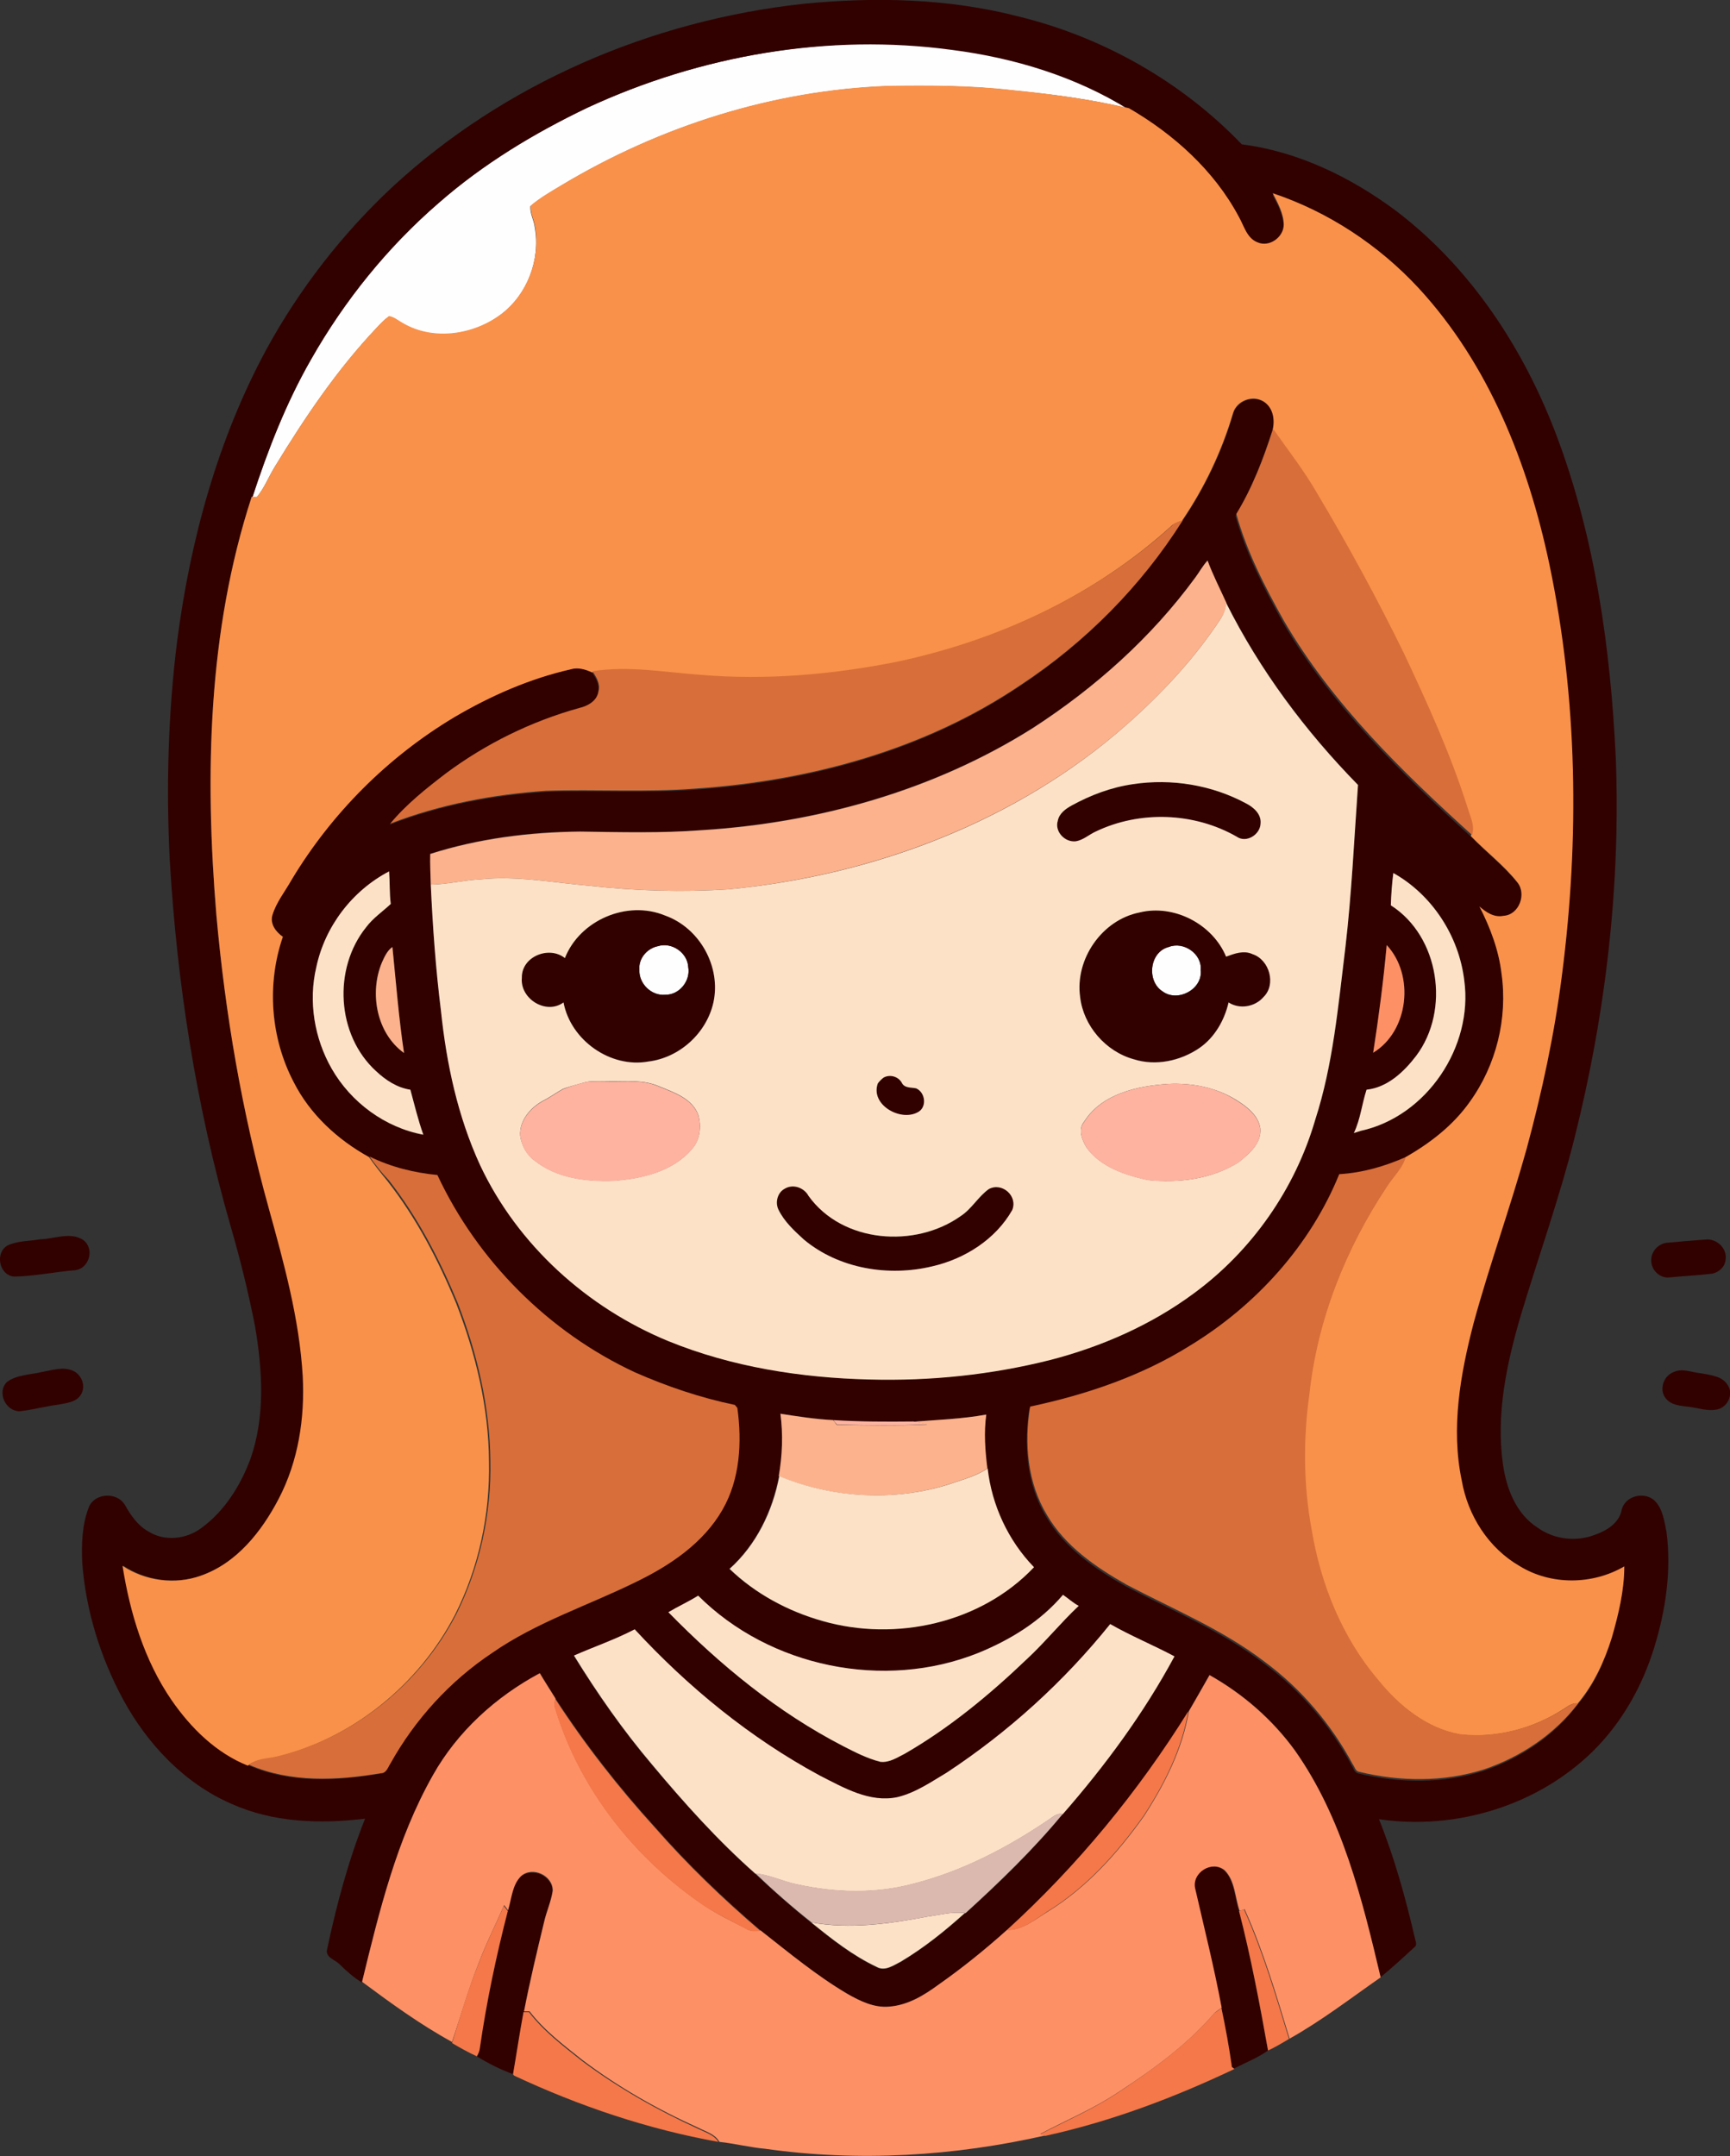
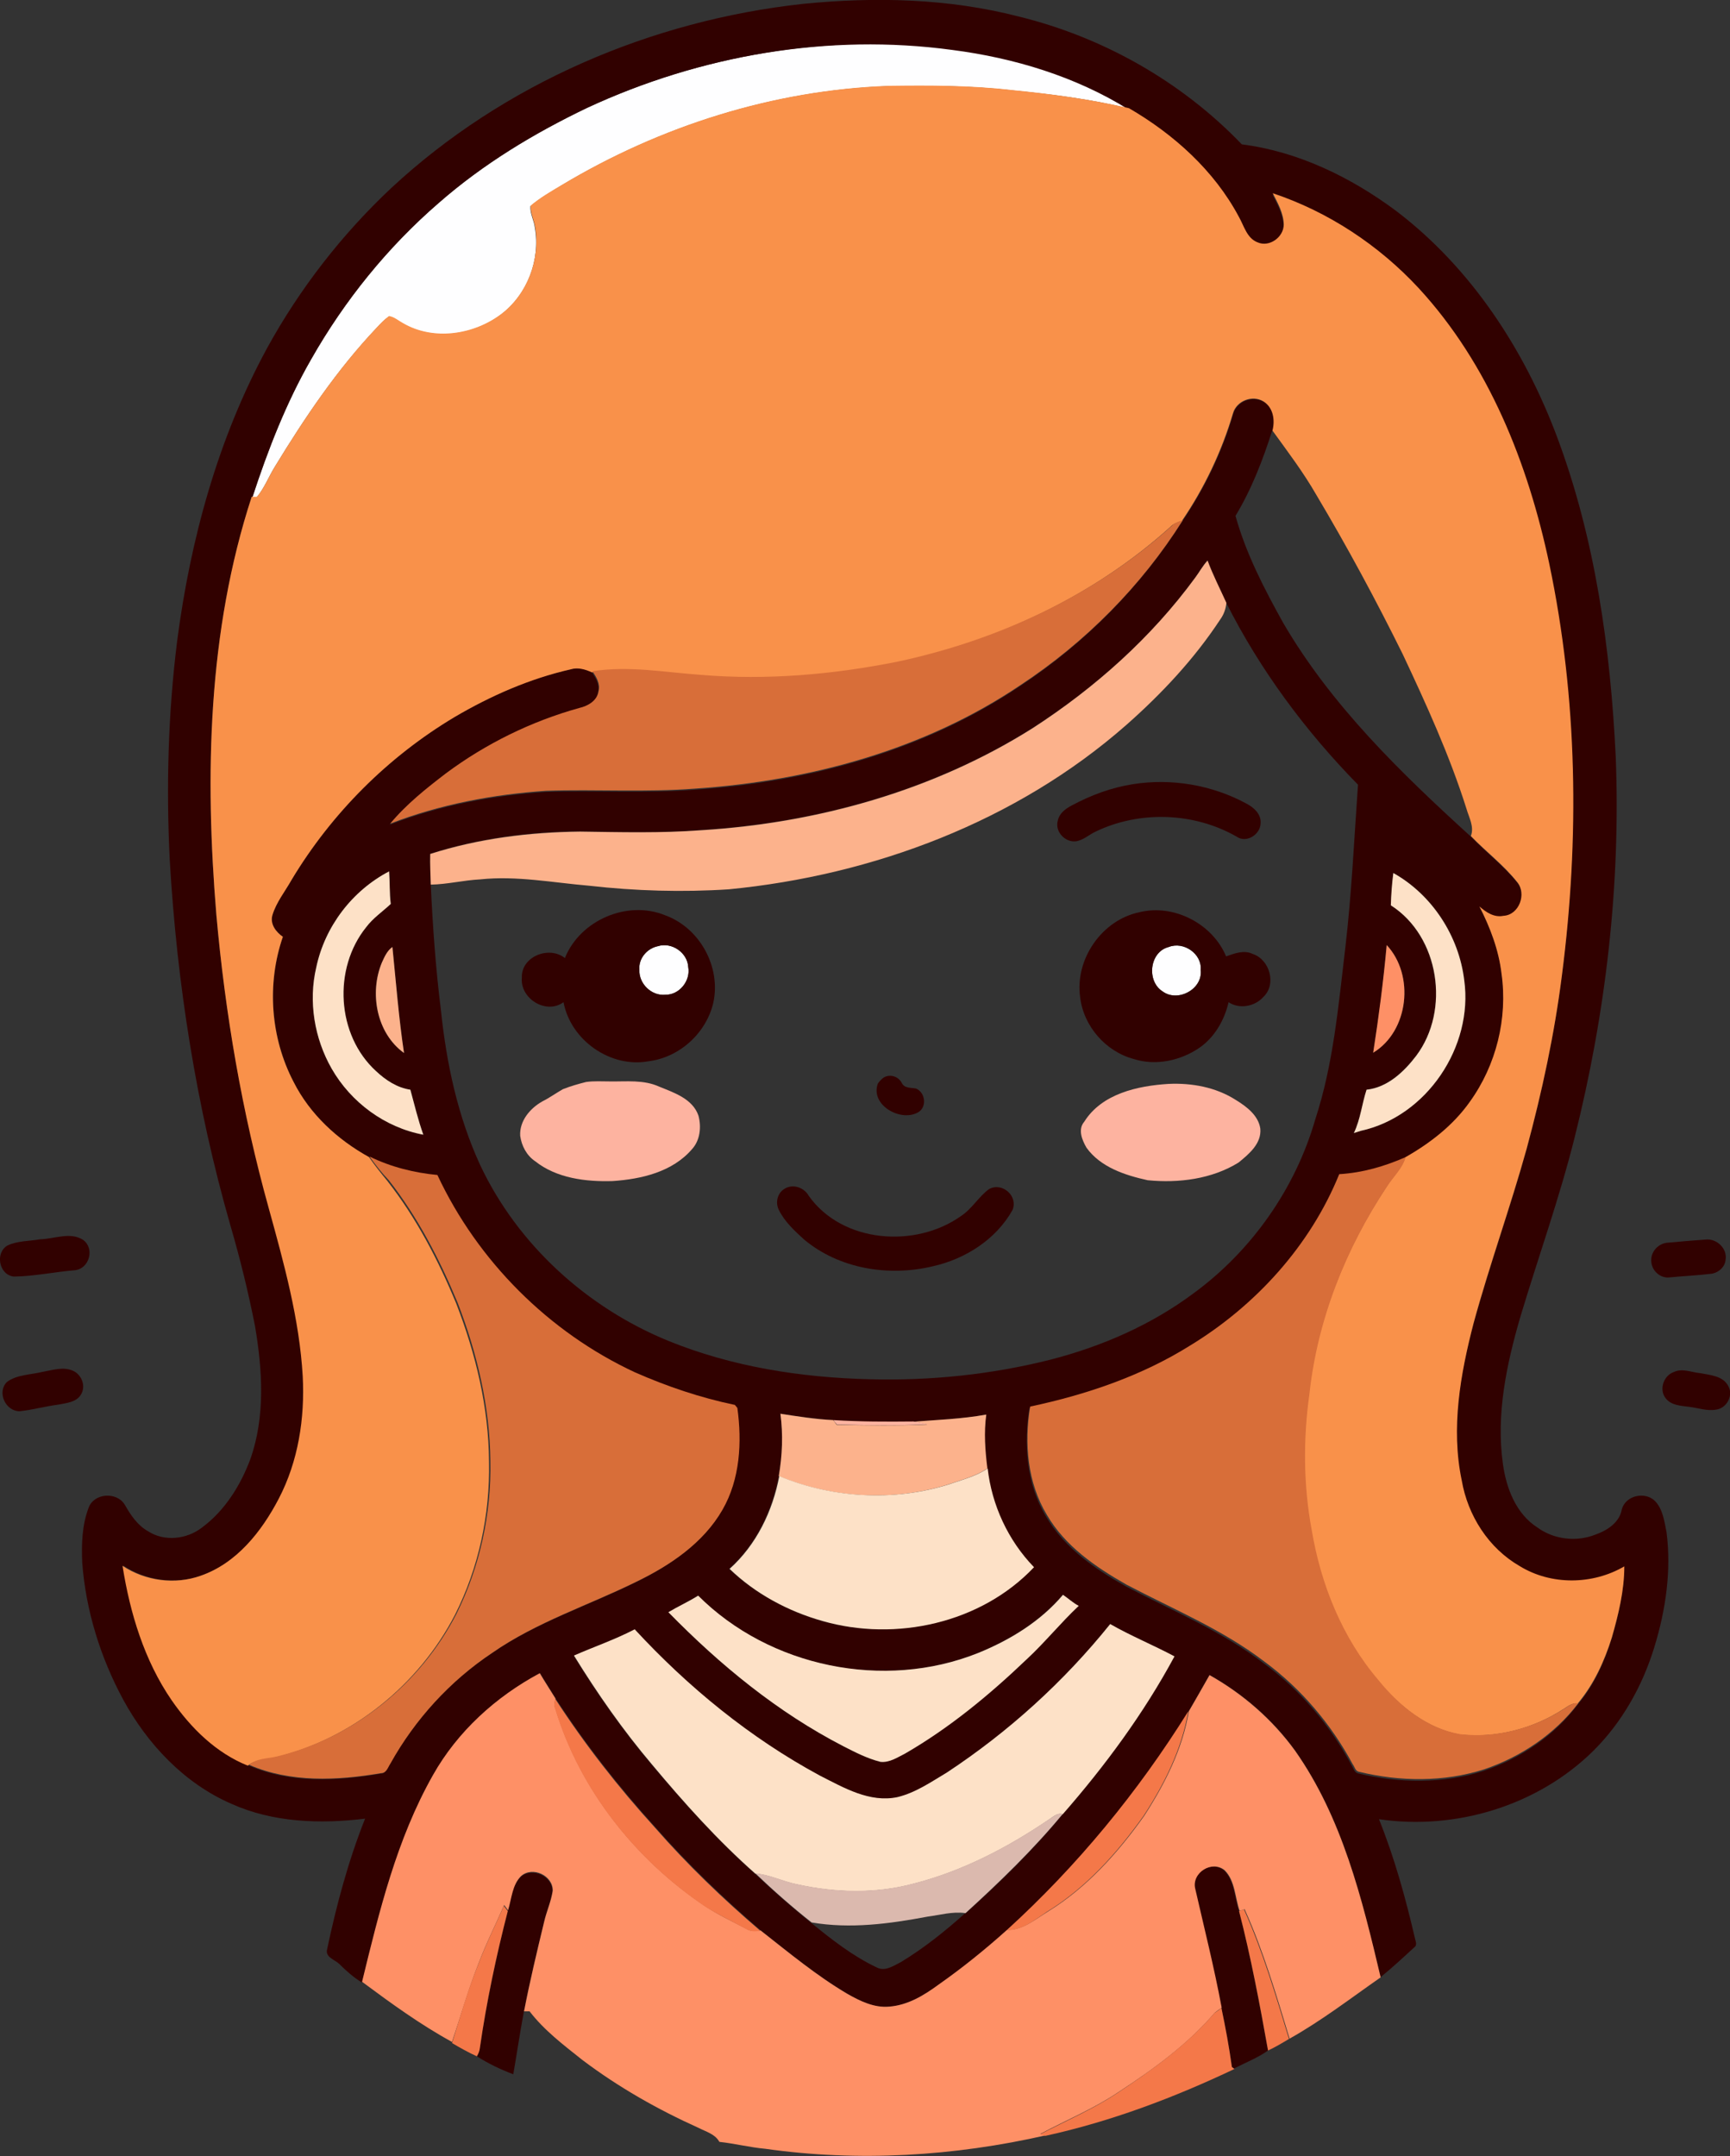
<svg xmlns="http://www.w3.org/2000/svg" version="1.1" id="Layer_1" x="0px" y="0px" viewBox="0 0 626.9 781.2" enable-background="new 0 0 626.9 781.2" xml:space="preserve">
  <rect x="0" y="0" width="626.9" height="781.2" fill="#333333" stroke="none" />
  <path fill="#FEFEFF" d="M212.7,39.1C253.8,20,300.2,12,345.2,17.7c22.4,2.9,44.6,9.6,63.9,21.6c-14-3.4-28.3-5.2-42.7-6.6  c-14.7-1.7-29.6-1.7-44.4-1.5c-41.7,1.5-82.7,14.5-118.4,35.9c-3.9,2.4-7.9,4.7-11.4,7.6c-0.2,2.7,1.3,5.1,1.6,7.7  c2.1,11.7-2.7,24.4-12.3,31.6c-9.9,7.5-24.4,9.6-35.5,3.3c-1.7-0.8-3.2-2.3-5.1-2.6c-1.7,1.2-3.1,2.7-4.5,4.2  c-14.3,15.1-26,32.5-36.8,50.2c-2.3,3.7-3.8,7.8-6.6,11.1c-0.4,0-1.2,0-1.6,0c5.7-17.2,12.3-34.3,21.3-50  c12.1-21.3,27.7-40.6,46.2-56.6C175.1,59.4,193.5,48.3,212.7,39.1z" />
  <path fill="#FEFEFF" d="M238.4,342.8c5-1.6,10.7,2.3,11,7.6c0.9,4.9-3.2,10.1-8.3,10c-5,0.5-9.7-4-9.4-9  C231.3,347.3,234.5,343.6,238.4,342.8z" />
  <path fill="#FEFEFF" d="M423.5,343.1c5.4-2.1,12.1,2.5,11.6,8.3c0.8,7-8.3,11.8-13.8,7.8C415.4,355.5,416.5,344.8,423.5,343.1z" />
  <g>
    <g>
      <path fill="#310100" d="M291,1.4c26.1-2.6,52.7-2,78.2,4.6c30.6,7.5,59,23.6,80.8,46.3c20.4,2.6,39.5,11.9,55.9,24.1    c27.1,20.6,46.4,50.1,58.3,81.8c13.9,37.1,19.4,76.8,21.3,116.1c1.8,46.3-3.6,92.8-14.9,137.8c-5.5,22-13.2,43.4-19.7,65.1    c-5,17.2-8.8,35.2-6.3,53.1c1.2,8.8,4.7,18.1,12.5,23.1c6,4.4,14.2,5.3,21,2.6c4.3-1.5,8.8-4.4,9.6-9.2c1.4-5,8.3-6.5,11.9-3.1    c3,3,3.5,7.5,4.3,11.4c1.8,14-0.3,28.2-4.4,41.6c-4.3,14.1-11.7,27.3-22.2,37.7c-20.1,19.8-49.8,28.8-77.6,24.7    c5.6,13.9,9.6,28.4,13,43c0.2,1.1,1,2.6-0.2,3.4c-4,3.7-8,7.4-12.2,10.8c-6.8-28.5-13.9-57.9-31-82.1c-8.1-11.3-18.9-20.6-31-27.4    c-2.5,4.3-4.9,8.7-7.5,13.1c-18.2,29.3-40.3,56.1-65.8,79.3c-7.9,7.1-16.2,13.8-24.9,19.9c-5.3,3.8-11.1,7.3-17.8,7.9    c-5.4,0.5-10.5-1.9-15.1-4.6c-11.2-6.6-21.3-15-31.5-23c-13.5-11.6-26.4-24-38.2-37.4c-13.2-14.6-25.4-30.1-36.1-46.6    c-1.9-3.1-3.8-6.1-5.7-9.2c-15.9,8.5-29.8,21.1-38.7,36.9c-13.2,23.3-19.5,49.5-25.8,75.2c-3.1-1.9-5.8-4.3-8.3-6.8    c-1.6-1.5-5-2.4-4.4-5.1c3.4-16.1,7.7-32.2,13.8-47.5c-16.3,2-33.4,1.4-48.5-5.4c-17-7.4-30.4-21.6-39.2-37.8    c-8.2-15.2-13.5-32.2-14.8-49.5c-0.3-6.7-0.1-13.6,2.3-19.9c1.9-5.4,10.3-6,13.2-1c2.1,3.7,4.6,7.4,8.4,9.5    c5.9,3.8,13.9,2.9,19.4-1.3c8.3-6.1,14-15.2,17.6-24.8c5.5-15.5,4.4-32.4,1.7-48.3C90,468.2,87,456,83.5,444    c-12.4-43.2-19.4-87.8-22-132.6c-1.3-26.4-0.6-52.9,2.7-79.2c4.8-36.8,14.8-73.4,32.6-106.1c11.8-21.5,27.1-41.2,45-58    C182.5,30.3,236,7.4,291,1.4z M212.7,39.1c-19.2,9.2-37.6,20.3-53.7,34.4c-18.5,16-34.1,35.3-46.2,56.6    c-9.1,15.8-15.7,32.8-21.3,50h-0.3c-15.9,48.6-17,100.8-12.8,151.4c3.3,35.9,9.3,71.5,19.3,106.2c5.5,19.9,11.2,40,12.3,60.8    c0.8,15.2-1.5,30.8-8.7,44.4c-6.2,11.9-15.2,23.3-28.3,27.9c-9.3,3.4-20,1.9-28.3-3.6c2.7,17.1,8,34.3,17.8,48.7    c6.9,10,16.1,19.1,27.6,23.7c15,6.6,32,5.7,47.8,3c2,0,2.5-2.2,3.4-3.5c9-16,21.6-30,36.9-40.1c16.1-11.2,34.9-17.2,52.3-25.8    c12.2-6,24.2-14,31.1-26c6.4-11.1,7.1-24.4,5.4-36.9c-0.2-0.3-0.6-0.8-0.9-1.1c-12.4-2.6-24.6-6.7-36.2-11.8    c-31.2-14.5-57-40.3-71.6-71.5c-8.4-0.8-16.9-3-24.6-6.7c-11.4-6.3-21.4-15.5-27.3-27.2c-8.3-16.1-9.8-35.5-3.9-52.6    c-2.4-1.8-4.7-4.6-3.8-7.8c1.4-4.8,4.6-8.7,7-12.9c14.5-24.1,34.9-44.5,59-58.9c13.1-7.7,27.2-14,42.1-17.3c2.6-0.9,5.3,0,7.7,1.1    c1.4,2.1,2.9,4.5,2.2,7.2c-0.4,3.5-3.9,5.3-7,6.1c-17.3,4.8-33.8,12.8-48.2,23.6c-7.2,5.5-14.4,11.3-20.3,18.3    c18-7,37.2-10.6,56.5-11.9c18-0.6,36.1,0.6,54.1-0.8c41.4-2.8,83.1-14.1,117.8-37.5c23.5-15.5,43.8-36,58.8-59.7    c8.1-11.9,14.5-25.2,18.5-39c1.3-4.5,7-6.7,11-4.3c3.6,2.2,4.3,6.8,3.3,10.6l-0.2-0.2c-3.4,10.7-7.5,21.3-13.3,30.9    c3.8,13.7,10.4,26.4,17.3,38.8c17.5,30,42.6,54.3,68.1,77.5c5.4,5.7,11.8,10.5,16.8,16.7c3.4,4.3,0.6,11.9-5,12.2    c-3.4,0.7-6.3-1.3-8.7-3.4c3.9,7.6,7,15.8,8,24.3c2.3,16.2-1.9,33.3-11.5,46.5c-6,8.6-14.3,15.1-23.4,20.1    c-7.6,3.4-15.7,5.7-24.1,6.2c-10.6,26-30.3,47.6-54.1,62.2c-17.7,11.1-37.7,17.9-58.1,22.2c-2.1,13.2-1,27.7,6.1,39.3    c6.6,11.3,17.6,18.9,28.8,25.2c16.9,8.9,34.8,16.2,50,27.9c13.3,9.7,24.2,22.6,32,37.2c0.6,0.9,0.9,2.4,2.2,2.7    c14.9,3.6,30.9,3.8,45.5-0.9c13.3-4.5,25.5-12.6,34-23.9c5.9-6.9,9.7-15.3,12.4-24c2.4-8.3,4.5-17,4.5-25.7    c-11.5,6.7-26.5,6.9-37.9-0.1c-11.3-6.4-18.8-18.3-21-31c-4.1-19-0.6-38.6,4.3-57.1c5.8-21.2,13.3-41.9,19.2-63.1    c5.6-20.7,10.1-41.7,12.8-62.9c6.3-49.5,5.6-100.1-4.6-149.1c-7.7-36.3-21.9-72.3-47.4-99.9c-14.4-15.5-32.7-27.6-52.8-34.3    c1.8,3.6,3.9,7.2,4,11.3c0.1,4.5-5.2,8.4-9.5,6.5c-3.9-1.5-4.9-6-6.8-9.3c-8.8-16.7-23.5-29.9-39.8-39.3    c-19.3-12-41.5-18.7-63.9-21.6C300.2,12,253.8,20,212.7,39.1z M433.1,209.3c-15.9,21.7-36.2,39.8-58.7,54.3    c-35.9,22.7-78.1,34.5-120.3,37.1c-14.6,1.2-29.3,0.7-43.9,0.5c-18.3,0.1-36.7,2.5-54.3,8.1c-0.1,3.7,0.1,7.4,0.2,11.1    c0.7,15.3,1.8,30.6,3.7,45.8c2,19.2,6.1,38.3,14.2,55.9c13.6,28.9,38.8,51.7,68.2,63.7c23.1,9.4,48.1,13.3,72.9,13.9    c22,0.6,44.2-1.7,65.6-7.1c18.6-4.8,36.5-12.6,51.9-24.1c21-15.4,36.8-37.9,44-62.9c6.6-20.1,8.4-41.3,10.9-62.2    c2.3-19.6,3.2-39.4,4.6-59.1c-19.1-19.5-35.5-41.6-47.8-66c-2.3-5.1-4.8-10-6.8-15.3C435.8,205,434.6,207.3,433.1,209.3z     M114.6,350.5c-2.9,12.3-0.7,25.7,5.6,36.7c7,12.2,19.3,21.3,33.2,23.9c-1.9-5.4-3.2-10.9-4.7-16.3c-4.8-0.7-8.9-3.5-12.4-6.7    c-14.4-13.1-15.7-37.2-3.6-52.2c2.4-3.3,5.9-5.6,8.9-8.4c-0.5-3.9-0.3-7.9-0.6-11.8C127.7,322.7,117.7,335.7,114.6,350.5z     M504,328c17.5,11.2,21.6,38,9.2,54.5c-4.5,5.8-10.5,11.4-18,12.3c-1.7,5.2-2.2,10.7-4.6,15.7c0.6-0.2,1.9-0.6,2.5-0.8    c23.9-5.2,40.8-30.5,37.5-54.5c-1.9-16-11.5-31-25.7-38.9C504.4,320.2,504.2,324.1,504,328z M502.5,342.4    c-1.1,13.1-2.8,26.1-4.9,39C510.5,373.6,512.7,353.3,502.5,342.4z M138.4,348.7c-4.6,11-2,25.6,8,32.8    c-1.9-12.7-2.9-25.6-4.2-38.4C140.3,344.4,139.4,346.7,138.4,348.7z M282.8,512.2c1,7.5,0.7,15.2-0.6,22.6    c-2.4,12.7-8.3,24.9-18,33.6c9.4,9,21.3,15.3,33.7,18.9c26.5,7.5,57.4,0.7,76.6-19.5c-9.4-9.6-15.3-22.5-16.8-35.8    c-0.8-6.5-1.3-13-0.4-19.5c-8.7,1.6-17.6,1.9-26.5,2.6c-9.7,0.1-19.3,0.1-29-0.5l0-0.1C295.5,514.1,289.2,513.1,282.8,512.2z     M242.2,584.1c18.6,19.1,39.6,36.3,63.4,48.6c4.3,2.2,8.6,4.4,13.3,5.6c3.3,0.4,6.2-1.6,9-3c16.1-9.3,30.5-21.3,44-34.1    c6.6-6.2,12.4-13.2,18.9-19.4c-2-1.1-3.7-2.8-5.7-4c-8.1,9.6-19.3,16.4-30.8,21.1c-34,13.6-75.5,5.2-101.4-20.8    C249.5,580.3,245.8,582,242.2,584.1z M402.3,588.4c-16.8,20.9-36.9,39.2-59.3,53.9c-5.7,3.4-11.3,7.4-17.9,8.9    c-10.1,2.1-19.4-3.5-28.1-7.8c-25.2-13.6-47.7-32-67.1-53c-7.1,3.7-14.7,6.3-22,9.5c8.5,13.8,17.8,27.1,28.3,39.5    c11.7,13.9,23.8,27.4,37.4,39.5c6.6,6.2,13.4,12.2,20.4,17.8c7.4,6,15,12,23.7,16.1c3,1.6,6.1-0.6,8.7-1.9    c8.3-5,15.9-11.1,23.2-17.6l0.2,0c12.5-11.2,24.5-22.9,35.2-35.9c15.4-17.6,29.4-36.6,40.5-57.2    C417.9,596,409.8,592.7,402.3,588.4z" />
    </g>
    <path fill="#310100" d="M410.6,284.1c13.9-2.2,28.5,0.3,40.8,6.9c2.8,1.4,5.7,3.9,5.4,7.3c-0.1,4.1-5.2,7.3-8.7,4.8   c-15.4-8.8-35.1-9.5-51.1-1.8c-2.4,1.1-4.4,3.1-7.1,3.5c-3.9,0.5-7.7-3.5-6.6-7.4c0.5-2.7,2.8-4.4,5.1-5.6   C395.3,288.1,402.8,285.3,410.6,284.1z" />
    <g>
      <path fill="#310100" d="M204.7,347.1c5.5-13.7,22.6-21.1,36.3-15.5c12.5,4.5,20.3,18.6,17.5,31.6c-2.5,11-12.2,19.9-23.5,21.3    c-13.8,2.5-28.2-7.6-30.8-21.4c-6.3,4.6-15.8-1.3-15.1-8.9C188.8,346.6,198.9,342.5,204.7,347.1z M238.4,342.8    c-4,0.8-7.1,4.5-6.7,8.6c-0.2,5,4.4,9.5,9.4,9c5.1,0.1,9.2-5.1,8.3-10C249.2,345.2,243.4,341.2,238.4,342.8z" />
    </g>
    <g>
      <path fill="#310100" d="M391.4,361.2c-1.9-13.7,7.9-27.9,21.5-30.7c12.5-3.1,26.5,4.2,31.4,16c3.1-1.1,6.5-2.4,9.6-0.9    c6.2,2,8.8,11,3.9,15.6c-3.1,3.5-8.7,4.5-12.6,1.9c-1.5,6.5-5.1,12.8-10.7,16.6c-6.8,4.6-15.7,6.5-23.6,4    C400.7,381,392.6,371.8,391.4,361.2z M423.5,343.1c-7,1.8-8.1,12.4-2.2,16.1c5.5,4.1,14.6-0.8,13.8-7.8    C435.6,345.5,428.9,340.9,423.5,343.1z" />
    </g>
    <path fill="#310100" d="M320.2,390.4c2.4-1.4,5.4-0.4,6.6,2c1,2,3.4,1.6,5.2,2c3.4,1.5,4,6.9,0.5,8.7c-6.3,3.4-17.2-2.8-14.4-10.5   C318.7,391.7,319.4,391,320.2,390.4z" />
    <path fill="#310100" d="M284.3,430.7c3-1.9,7.1-0.5,8.8,2.6c12.2,17.1,38.6,19,55.1,7.3c4-2.6,6.4-7,10.2-9.8   c4.8-2.6,10.6,2.5,8.5,7.6c-6,10.7-17.2,17.8-29,20.4c-15.9,3.8-33.8,0.9-46.5-9.7c-3.5-3.2-7.1-6.5-9.2-10.8   C280.9,435.7,281.7,432.2,284.3,430.7z" />
    <path fill="#310100" d="M14.5,449c5.1-0.1,10.9-2.8,15.6,0.2c4.3,3.1,2.3,10.4-2.9,11c-7.4,0.6-14.7,2.2-22.2,2.3   c-5.4-0.6-6.9-8.7-2.2-11.3C6.5,449.5,10.6,449.7,14.5,449z" />
    <path fill="#310100" d="M604.6,450.2c4.5-0.4,9-0.8,13.4-1.1c4-0.5,8,3.2,7.3,7.3c-0.2,2.7-2.7,4.8-5.3,5.1c-5,0.6-10,0.8-15,1.3   c-3.3,0.4-6.3-2.3-6.6-5.5C597.9,453.6,601,450.3,604.6,450.2z" />
    <path fill="#310100" d="M15.5,497c3.6-0.6,7.5-2,11.1-0.3c3.1,1.5,4.6,5.6,2.7,8.6c-1.7,2.8-5.3,3-8.2,3.6c-4.7,0.6-9.3,1.9-14,2.4   c-5.1,0-8.3-6.9-4.6-10.6C6.1,498,11.1,498.1,15.5,497z" />
    <path fill="#310100" d="M606.5,497.1c3.1-1.5,6.4,0.1,9.6,0.4c3.7,0.7,8.3,1,10.2,4.7c1.9,3.4-0.6,8-4.4,8.5   c-3.3,0.6-6.5-0.6-9.8-1c-3-0.4-6.5-0.5-8.5-3.1C601.1,503.5,602.8,498.4,606.5,497.1z" />
    <path fill="#310100" d="M432.9,684.3c-1.3-5.8,6.1-10.5,10.7-6.6c3.8,3.8,3.7,9.8,5.4,14.7c4.3,16.7,7.4,33.6,10.5,50.5   c-3.8,2.7-8.2,4.4-12.3,6.5c-0.2-0.1-0.6-0.5-0.8-0.6c-1-7.2-2.3-14.3-3.8-21.4C439.8,713,436.2,698.7,432.9,684.3z" />
    <path fill="#310100" d="M188.7,680c4.2-3.7,11.6-0.2,11.5,5.3c-0.6,3.8-2.3,7.4-3.1,11.2c-2.6,10.8-5.2,21.6-7.3,32.5   c-1.4,7.5-2.5,15-3.8,22.5c-4.6-1.7-9.1-3.9-13.2-6.5c0.6-1,0.9-2,1.1-3.1c2.5-16.7,5.9-33.2,10.1-49.5   C185.2,688.2,185.4,683.2,188.7,680z" />
  </g>
  <g>
    <path fill="#F9914A" d="M203.6,67c35.7-21.4,76.7-34.4,118.4-35.9c14.8-0.2,29.7-0.2,44.4,1.5c14.3,1.4,28.6,3.3,42.7,6.6   c16.2,9.4,30.9,22.6,39.8,39.3c1.9,3.3,2.9,7.8,6.8,9.3c4.3,1.9,9.5-1.9,9.5-6.5c-0.1-4.1-2.2-7.8-4-11.3   c20.1,6.7,38.4,18.8,52.8,34.3c25.5,27.6,39.7,63.6,47.4,99.9c10.3,48.9,11,99.6,4.6,149.1c-2.7,21.3-7.2,42.2-12.8,62.9   c-5.9,21.2-13.4,41.9-19.2,63.1c-4.8,18.5-8.3,38.1-4.3,57.1c2.2,12.7,9.7,24.5,21,31c11.4,7,26.4,6.8,37.9,0.1   c0,8.7-2.1,17.3-4.5,25.7c-2.7,8.6-6.5,17-12.4,24c-1.9-0.4-3.5,1-5,1.9c-11,7.2-24.6,10.8-37.8,9.3c-12-2.2-22-10.4-29.6-19.6   c-13.1-15.4-20.9-34.7-24.2-54.5c-3-16.2-3.1-32.9-0.8-49.2c2.9-26.9,13.2-52.7,28.1-75.1c2.2-3.6,5.6-6.6,6.8-10.7   c9-5.1,17.4-11.6,23.4-20.1c9.6-13.3,13.8-30.3,11.5-46.5c-1-8.5-4.1-16.7-8-24.3c2.4,2.1,5.3,4.1,8.7,3.4c5.7-0.3,8.5-8,5-12.2   c-4.9-6.2-11.3-11-16.8-16.7c1.3-3.4-0.7-6.7-1.6-9.9c-6.1-19.3-14.5-37.7-23.1-56c-9.7-19.6-20.1-38.9-31.3-57.7   c-4.7-8.2-10.4-15.7-15.9-23.3c1-3.8,0.3-8.4-3.3-10.6c-4-2.4-9.7-0.2-11,4.3c-4.1,13.9-10.4,27.1-18.5,39c-1.5,0.5-3.1,1-4.2,2.2   c-27.7,25-62.6,41.3-99,49.2c-23.4,4.7-47.5,6.7-71.3,4.8c-13.1-0.9-26.3-3.5-39.3-1.3c-2.4-1.1-5.1-1.9-7.7-1.1   c-14.9,3.4-29,9.6-42.1,17.3c-24.1,14.4-44.5,34.8-59,58.9c-2.4,4.3-5.6,8.2-7,12.9c-0.9,3.2,1.3,6.1,3.8,7.8   c-5.9,17.1-4.5,36.6,3.9,52.6c5.9,11.7,15.9,20.9,27.3,27.2c2.1,3,4.4,5.9,6.7,8.7c10.5,13.4,18.4,28.6,24.9,44.3   c7.1,18.3,11.8,37.7,11.9,57.4c0.4,19.1-3.7,38.3-12.3,55.4c-13.1,25.4-37.3,45-65.2,51.7c-3.3,0.8-7.1,0.7-9.9,3   c-11.5-4.6-20.6-13.6-27.6-23.7c-9.9-14.4-15.1-31.6-17.8-48.7c8.3,5.5,19,6.9,28.3,3.6c13-4.5,22.1-16,28.3-27.9   c7.1-13.6,9.5-29.2,8.7-44.4c-1.2-20.7-6.8-40.9-12.3-60.8C87.7,403,81.6,367.3,78.4,331.4c-4.2-50.6-3.1-102.7,12.8-151.4h0.3   c0.4,0,1.2,0,1.6,0c2.8-3.3,4.3-7.4,6.6-11.1c10.8-17.7,22.5-35.1,36.8-50.2c1.4-1.5,2.8-3,4.5-4.2c1.9,0.3,3.4,1.7,5.1,2.6   c11,6.4,25.5,4.2,35.5-3.3c9.5-7.2,14.3-19.9,12.3-31.6c-0.4-2.6-1.8-5.1-1.6-7.7C195.7,71.6,199.7,69.3,203.6,67z" />
  </g>
  <g>
-     <path fill="#D86E39" d="M461.3,155.4l0.2,0.2c5.4,7.7,11.2,15.1,15.9,23.3c11.2,18.8,21.7,38.1,31.3,57.7c8.6,18.3,17,36.7,23.1,56   c0.9,3.2,2.8,6.5,1.6,9.9c-25.5-23.1-50.6-47.5-68.1-77.5c-6.9-12.3-13.5-25.1-17.3-38.8C453.8,176.7,457.9,166.1,461.3,155.4z" />
    <path fill="#D86E39" d="M424.4,190.7c1.1-1.2,2.7-1.8,4.2-2.2c-15,23.8-35.3,44.2-58.8,59.7c-34.7,23.4-76.4,34.7-117.8,37.5   c-18,1.4-36.1,0.2-54.1,0.8c-19.2,1.3-38.4,4.9-56.5,11.9c5.8-7,13.1-12.8,20.3-18.3c14.4-10.7,30.9-18.8,48.2-23.6   c3.1-0.7,6.5-2.6,7-6.1c0.7-2.7-0.8-5.1-2.2-7.2c13.1-2.1,26.3,0.4,39.3,1.3c23.8,2,47.9-0.1,71.3-4.8   C361.8,231.9,396.7,215.7,424.4,190.7z" />
    <path fill="#D86E39" d="M133.9,419c7.7,3.8,16.2,5.9,24.6,6.7c14.6,31.2,40.4,57,71.6,71.5c11.6,5.1,23.7,9.2,36.2,11.8   c0.2,0.3,0.7,0.8,0.9,1.1c1.7,12.4,1,25.8-5.4,36.9c-6.9,12-18.9,20.1-31.1,26c-17.4,8.6-36.2,14.6-52.3,25.8   c-15.3,10.2-28,24.1-36.9,40.1c-0.9,1.3-1.4,3.5-3.4,3.5c-15.8,2.7-32.8,3.5-47.8-3c2.8-2.4,6.5-2.2,9.9-3   c27.9-6.7,52.1-26.3,65.2-51.7c8.5-17.1,12.7-36.3,12.3-55.4c-0.2-19.7-4.8-39.1-11.9-57.4c-6.5-15.6-14.4-30.9-24.9-44.3   C138.3,424.9,136,422,133.9,419z" />
    <path fill="#D86E39" d="M485.3,425.4c8.4-0.5,16.4-2.8,24.1-6.2c-1.2,4.2-4.5,7.1-6.8,10.7c-14.9,22.4-25.2,48.2-28.1,75.1   c-2.3,16.3-2.2,33,0.8,49.2c3.3,19.8,11.1,39.2,24.2,54.5c7.5,9.3,17.5,17.5,29.6,19.6c13.1,1.5,26.7-2.1,37.8-9.3   c1.5-0.9,3.1-2.3,5-1.9c-8.5,11.2-20.8,19.4-34,23.9c-14.7,4.7-30.6,4.5-45.5,0.9c-1.3-0.3-1.5-1.8-2.2-2.7   c-7.8-14.5-18.7-27.4-32-37.2c-15.3-11.7-33.1-19-50-27.9c-11.1-6.3-22.2-13.9-28.8-25.2c-7.1-11.7-8.3-26.1-6.1-39.3   c20.3-4.3,40.4-11.1,58.1-22.2C455,473,474.8,451.3,485.3,425.4z" />
  </g>
  <g>
    <path fill="#FCB28C" d="M433.1,209.3c1.5-2,2.7-4.3,4.5-6.2c1.9,5.2,4.5,10.2,6.8,15.3c-0.2,2.2-0.9,4.2-2.2,6   c-9.4,14.3-21.2,26.9-34,38.2c-39.8,35-91.7,54.5-144.1,59.6c-16.9,1.1-33.8,0.6-50.6-1.3c-13.1-1.1-26.3-3.7-39.5-2.3   c-6,0.3-11.9,1.8-17.9,1.9c-0.1-3.7-0.3-7.4-0.2-11.1c17.5-5.6,35.9-7.9,54.3-8.1c14.6,0.2,29.3,0.6,43.9-0.5   c42.2-2.6,84.4-14.4,120.3-37.1C396.9,249.1,417.2,231,433.1,209.3z" />
    <path fill="#FCB28C" d="M138.4,348.7c0.9-2,1.9-4.3,3.8-5.6c1.3,12.8,2.3,25.7,4.2,38.4C136.4,374.3,133.8,359.7,138.4,348.7z" />
    <path fill="#FCB28C" d="M282.8,512.2c6.4,1,12.7,2,19.2,2.3l0,0.1c0.3,0.4,0.9,1.2,1.2,1.6c10.9,0.2,21.9,0.4,32.8-0.1   c-1.7-0.4-3.4-0.8-5.1-1c8.8-0.7,17.7-1,26.5-2.6c-0.9,6.5-0.4,13.1,0.4,19.5c-3.5,2.4-7.5,3.6-11.4,4.9c-20.7,7.3-44,6.3-64.2-2.1   C283.5,527.3,283.8,519.7,282.8,512.2z" />
  </g>
  <g>
    <g>
-       <path fill="#FDE1C7" d="M444.3,218.4c12.2,24.4,28.7,46.5,47.8,66c-1.4,19.7-2.3,39.5-4.6,59.1c-2.6,20.9-4.4,42.1-10.9,62.2    c-7.3,25.1-23,47.5-44,62.9c-15.4,11.4-33.4,19.3-51.9,24.1c-21.4,5.4-43.5,7.7-65.6,7.1c-24.8-0.6-49.8-4.5-72.9-13.9    c-29.4-12.1-54.6-34.8-68.2-63.7c-8.1-17.6-12.2-36.7-14.2-55.9c-1.9-15.2-3-30.5-3.7-45.8c6-0.1,11.9-1.6,17.9-1.9    c13.2-1.4,26.4,1.2,39.5,2.3c16.8,1.9,33.8,2.4,50.6,1.3c52.4-5,104.3-24.5,144.1-59.6c12.8-11.3,24.6-23.9,34-38.2    C443.4,222.6,444.2,220.6,444.3,218.4z M410.6,284.1c-7.8,1.1-15.3,3.9-22.2,7.7c-2.2,1.2-4.6,2.9-5.1,5.6    c-1.2,3.9,2.6,7.9,6.6,7.4c2.7-0.5,4.7-2.4,7.1-3.5c16-7.7,35.7-7,51.1,1.8c3.5,2.5,8.6-0.7,8.7-4.8c0.3-3.4-2.6-5.9-5.4-7.3    C439.1,284.4,424.5,282,410.6,284.1z M204.7,347.1c-5.8-4.6-15.8-0.5-15.6,7.2c-0.7,7.6,8.8,13.5,15.1,8.9    c2.6,13.7,17,23.9,30.8,21.4c11.3-1.4,21-10.3,23.5-21.3c2.9-13-4.9-27.1-17.5-31.6C227.2,326,210.1,333.4,204.7,347.1z     M391.4,361.2c1.2,10.5,9.3,19.8,19.5,22.6c7.9,2.5,16.8,0.6,23.6-4c5.6-3.8,9.2-10.1,10.7-16.6c4,2.6,9.6,1.6,12.6-1.9    c4.8-4.6,2.2-13.6-3.9-15.6c-3.2-1.5-6.6-0.2-9.6,0.9c-4.9-11.8-18.9-19.1-31.4-16C399.3,333.3,389.5,347.5,391.4,361.2z     M320.2,390.4c-0.8,0.6-1.5,1.3-2.1,2.1c-2.8,7.7,8.1,13.9,14.4,10.5c3.5-1.7,2.9-7.2-0.5-8.7c-1.8-0.4-4.2,0-5.2-2    C325.6,390.1,322.6,389.1,320.2,390.4z M212.4,392c-2.8,0.8-5.7,1.5-8.4,2.5c-2.5,1.4-4.8,3.1-7.4,4.4c-4.5,2.5-8.4,7.1-8.1,12.5    c0.5,3.6,2.4,7.1,5.4,9.2c7.9,6.2,18.4,7.5,28.1,7.2c10.4-0.7,21.8-3.3,28.8-11.6c2.9-3.3,3.4-8,2.3-12.1    c-2.1-6.1-8.8-8.3-14.2-10.5c-5.6-2.5-11.9-1.8-17.9-1.9C218.2,391.8,215.3,391.5,212.4,392z M423.4,392.7    c-11.1,0.7-24.1,3.5-30.5,13.6c-2.4,2.8-0.8,6.7,0.8,9.4c5.1,7.1,14,10,22.2,11.8c11.2,1.2,23.2-0.3,32.9-6.4    c3.8-3,8.4-6.9,7.9-12.3c-0.7-4.8-5-8-8.9-10.4C440.5,393.9,431.8,392.3,423.4,392.7z M284.3,430.7c-2.6,1.4-3.5,5-2.2,7.6    c2.1,4.3,5.7,7.6,9.2,10.8c12.7,10.6,30.7,13.5,46.5,9.7c11.8-2.7,23-9.8,29-20.4c2.1-5.1-3.7-10.2-8.5-7.6    c-3.9,2.8-6.2,7.2-10.2,9.8c-16.5,11.7-42.8,9.8-55.1-7.3C291.4,430.3,287.4,428.8,284.3,430.7z" />
-     </g>
+       </g>
    <path fill="#FDE1C7" d="M114.6,350.5c3.1-14.8,13-27.8,26.4-34.8c0.3,3.9,0.1,7.9,0.6,11.8c-3,2.8-6.4,5.1-8.9,8.4   c-12.1,15-10.8,39.1,3.6,52.2c3.4,3.2,7.6,6,12.4,6.7c1.5,5.5,2.8,11,4.7,16.3c-13.9-2.6-26.2-11.7-33.2-23.9   C113.9,376.2,111.7,362.8,114.6,350.5z" />
    <path fill="#FDE1C7" d="M504,328c0.1-3.9,0.4-7.8,0.9-11.7c14.1,7.9,23.8,22.9,25.7,38.9c3.3,24-13.6,49.3-37.5,54.5   c-0.6,0.2-1.9,0.6-2.5,0.8c2.4-5,2.9-10.5,4.6-15.7c7.6-0.8,13.6-6.5,18-12.3C525.6,366,521.6,339.2,504,328z" />
    <path fill="#FDE1C7" d="M346.5,536.9c3.9-1.3,7.9-2.5,11.4-4.9c1.5,13.3,7.4,26.1,16.8,35.8c-19.2,20.3-50.1,27.1-76.6,19.5   c-12.5-3.5-24.4-9.9-33.7-18.9c9.7-8.7,15.6-20.9,18-33.6C302.4,543.1,325.8,544.2,346.5,536.9z" />
    <path fill="#FDE1C7" d="M242.2,584.1c3.5-2.1,7.3-3.8,10.8-6c25.9,25.9,67.4,34.4,101.4,20.8c11.6-4.7,22.7-11.5,30.8-21.1   c1.9,1.3,3.6,2.9,5.7,4c-6.6,6.2-12.3,13.3-18.9,19.4c-13.4,12.8-27.9,24.8-44,34.1c-2.8,1.4-5.7,3.4-9,3c-4.7-1.2-9-3.4-13.3-5.6   C281.8,620.4,260.9,603.2,242.2,584.1z" />
    <path fill="#FDE1C7" d="M402.3,588.4c7.5,4.3,15.6,7.6,23.3,11.7c-11.1,20.6-25.1,39.6-40.5,57.2c-2-0.6-3.5,1-5.1,2   c-15,10.2-31.4,18.7-49,23.2c-13.8,3.7-28.4,3.3-42.3,0.2c-5.1-1-9.8-3.5-15-3.9c-13.6-12-25.8-25.6-37.4-39.5   c-10.5-12.4-19.8-25.7-28.3-39.5c7.3-3.2,14.9-5.8,22-9.5c19.4,21,41.9,39.4,67.1,53c8.7,4.4,18,9.9,28.1,7.8   c6.6-1.6,12.2-5.5,17.9-8.9C365.4,627.5,385.5,609.3,402.3,588.4z" />
-     <path fill="#FDE1C7" d="M336,694.4c4.5-0.6,9-1.9,13.6-1.3c-7.2,6.5-14.8,12.6-23.2,17.6c-2.6,1.3-5.7,3.6-8.7,1.9   c-8.7-4.1-16.3-10.1-23.7-16.1C308,699,322.3,697,336,694.4z" />
  </g>
  <g>
    <path fill="#FE9066" d="M502.5,342.4c10.2,10.9,8,31.2-4.9,39C499.6,368.5,501.3,355.5,502.5,342.4z" />
    <path fill="#FE9066" d="M156.9,643.1c8.9-15.8,22.8-28.4,38.7-36.9c1.8,3.1,3.8,6.1,5.7,9.2c-0.3,1.2-0.6,2.5,0,3.7   c8.9,29.3,29.1,54.7,54.4,71.6c4.7,3.1,9.8,5.5,14.8,8.1c1.5,1,3.3,0.9,5.1,0.6c10.2,8,20.3,16.4,31.5,23c4.6,2.6,9.7,5.1,15.1,4.6   c6.7-0.5,12.5-4,17.8-7.9c8.7-6.1,17-12.8,24.9-19.9c5.6,0.1,10.1-3.7,14.6-6.5c14.2-8.7,25.5-21.3,35.1-34.8   c7.5-11.6,13.9-24.2,16.2-37.9c2.5-4.3,5-8.7,7.5-13.1c12.1,6.8,22.8,16.1,31,27.4c17.1,24.3,24.3,53.7,31,82.1   c-10.9,7.6-21.4,15.7-33,22.2c-4.8-15.8-9.5-31.8-16.3-46.9c-0.5,0.2-1.4,0.5-1.8,0.6c-1.7-4.9-1.6-10.9-5.4-14.7   c-4.6-3.8-12,0.9-10.7,6.6c3.3,14.4,6.9,28.7,9.6,43.2c-0.6,0.4-1.9,1.3-2.5,1.8c-9.9,11.6-22.4,20.6-35.1,28.9   c-8.8,5.9-18.7,10-28.1,15c0.5,0.1,1.6,0.4,2.1,0.5c-33.3,7.6-68,9.7-101.8,4.9c-5.6-0.5-11-1.9-16.6-2.5l-0.2-0.3   c-1.6-2.6-4.7-3.4-7.2-4.7c-14.9-6.7-29.2-14.8-42.3-24.7c-6.8-5.4-13.8-10.7-19.1-17.6c-0.5,0-1.5,0-2,0   c2.1-10.9,4.7-21.7,7.3-32.5c0.9-3.8,2.5-7.3,3.1-11.2c0.1-5.5-7.3-9-11.5-5.3c-3.2,3.2-3.4,8.2-4.7,12.4c-0.3-0.5-1.1-1.4-1.4-1.9   c-3.1,7.1-6.6,14-9.3,21.2c-3.7,9.3-6.4,18.9-9.6,28.4c-11.5-6.3-22.1-14-32.6-21.8C137.4,692.6,143.7,666.4,156.9,643.1z" />
  </g>
  <g>
    <path fill="#FDB3A0" d="M212.4,392c2.9-0.4,5.8-0.2,8.6-0.2c6,0.1,12.2-0.7,17.9,1.9c5.4,2.2,12.1,4.4,14.2,10.5   c1.1,4.1,0.6,8.9-2.3,12.1c-7.1,8.3-18.4,10.9-28.8,11.6c-9.7,0.3-20.3-1-28.1-7.2c-3.1-2.1-4.9-5.6-5.4-9.2   c-0.3-5.4,3.6-10,8.1-12.5c2.6-1.3,4.9-3,7.4-4.4C206.8,393.5,209.6,392.7,212.4,392z" />
    <path fill="#FDB3A0" d="M423.4,392.7c8.5-0.4,17.2,1.2,24.4,5.8c3.9,2.4,8.2,5.6,8.9,10.4c0.5,5.4-4.1,9.2-7.9,12.3   c-9.7,6-21.7,7.5-32.9,6.4c-8.2-1.8-17.1-4.7-22.2-11.8c-1.6-2.8-3.2-6.6-0.8-9.4C399.3,396.2,412.3,393.4,423.4,392.7z" />
    <path fill="#FDB3A0" d="M302,514.5c9.6,0.6,19.3,0.6,29,0.5c1.7,0.3,3.4,0.6,5.1,1c-10.9,0.6-21.9,0.4-32.8,0.1   C303,515.8,302.3,515,302,514.5z" />
  </g>
  <g>
    <path fill="#F47849" d="M201.2,619.2c-0.6-1.2-0.3-2.5,0-3.7c10.7,16.5,22.9,32.1,36.1,46.6c11.7,13.4,24.6,25.8,38.2,37.4   c-1.7,0.3-3.5,0.4-5.1-0.6c-4.9-2.7-10-5.1-14.8-8.1C230.3,673.8,210.1,648.5,201.2,619.2z" />
    <path fill="#F47849" d="M364.8,699.3c25.5-23.2,47.6-50.1,65.8-79.3c-2.3,13.7-8.7,26.4-16.2,37.9c-9.6,13.5-20.9,26.1-35.1,34.8   C374.9,695.6,370.5,699.4,364.8,699.3z" />
    <path fill="#F47849" d="M173.3,711.7c2.7-7.2,6.2-14.2,9.3-21.2c0.3,0.5,1.1,1.4,1.4,1.9c-4.2,16.3-7.7,32.8-10.1,49.5   c-0.1,1.1-0.5,2.1-1.1,3.1c-3.1-1.4-6.1-3.1-9-4.8C166.8,730.6,169.5,721,173.3,711.7z" />
    <path fill="#F47849" d="M449,692.4c0.4-0.2,1.4-0.5,1.8-0.6c6.8,15.1,11.5,31.1,16.3,46.9c-2.5,1.5-5,3-7.6,4.2   C456.5,726,453.3,709.1,449,692.4z" />
-     <path fill="#F47849" d="M189.7,729c0.5,0,1.5,0,2,0c5.3,6.9,12.3,12.2,19.1,17.6c13.1,9.8,27.4,17.9,42.3,24.7   c2.6,1.3,5.6,2.1,7.2,4.7c-25.6-4.6-50.5-13-74-24l-0.4-0.5C187.2,744,188.3,736.5,189.7,729z" />
    <path fill="#F47849" d="M440.1,729.3c0.6-0.4,1.9-1.3,2.5-1.8c1.5,7.1,2.8,14.2,3.8,21.4c0.2,0.1,0.6,0.5,0.8,0.6l0.1,0.1   c-21.9,10.4-44.7,19-68.4,24.2c-0.5-0.1-1.6-0.4-2.1-0.5c9.4-4.9,19.2-9.1,28.1-15C417.6,749.9,430.1,740.9,440.1,729.3z" />
  </g>
  <g>
    <path fill="#DBB9AE" d="M380,659.2c1.6-0.9,3.1-2.6,5.1-2c-10.7,12.9-22.8,24.6-35.2,35.9l-0.2,0c-4.6-0.6-9.1,0.7-13.6,1.3   c-13.8,2.6-28,4.5-42,2.1c-7.1-5.6-13.9-11.6-20.4-17.8c5.2,0.4,10,2.9,15,3.9c13.9,3.1,28.5,3.5,42.3-0.2   C348.6,677.9,365,669.4,380,659.2z" />
  </g>
</svg>